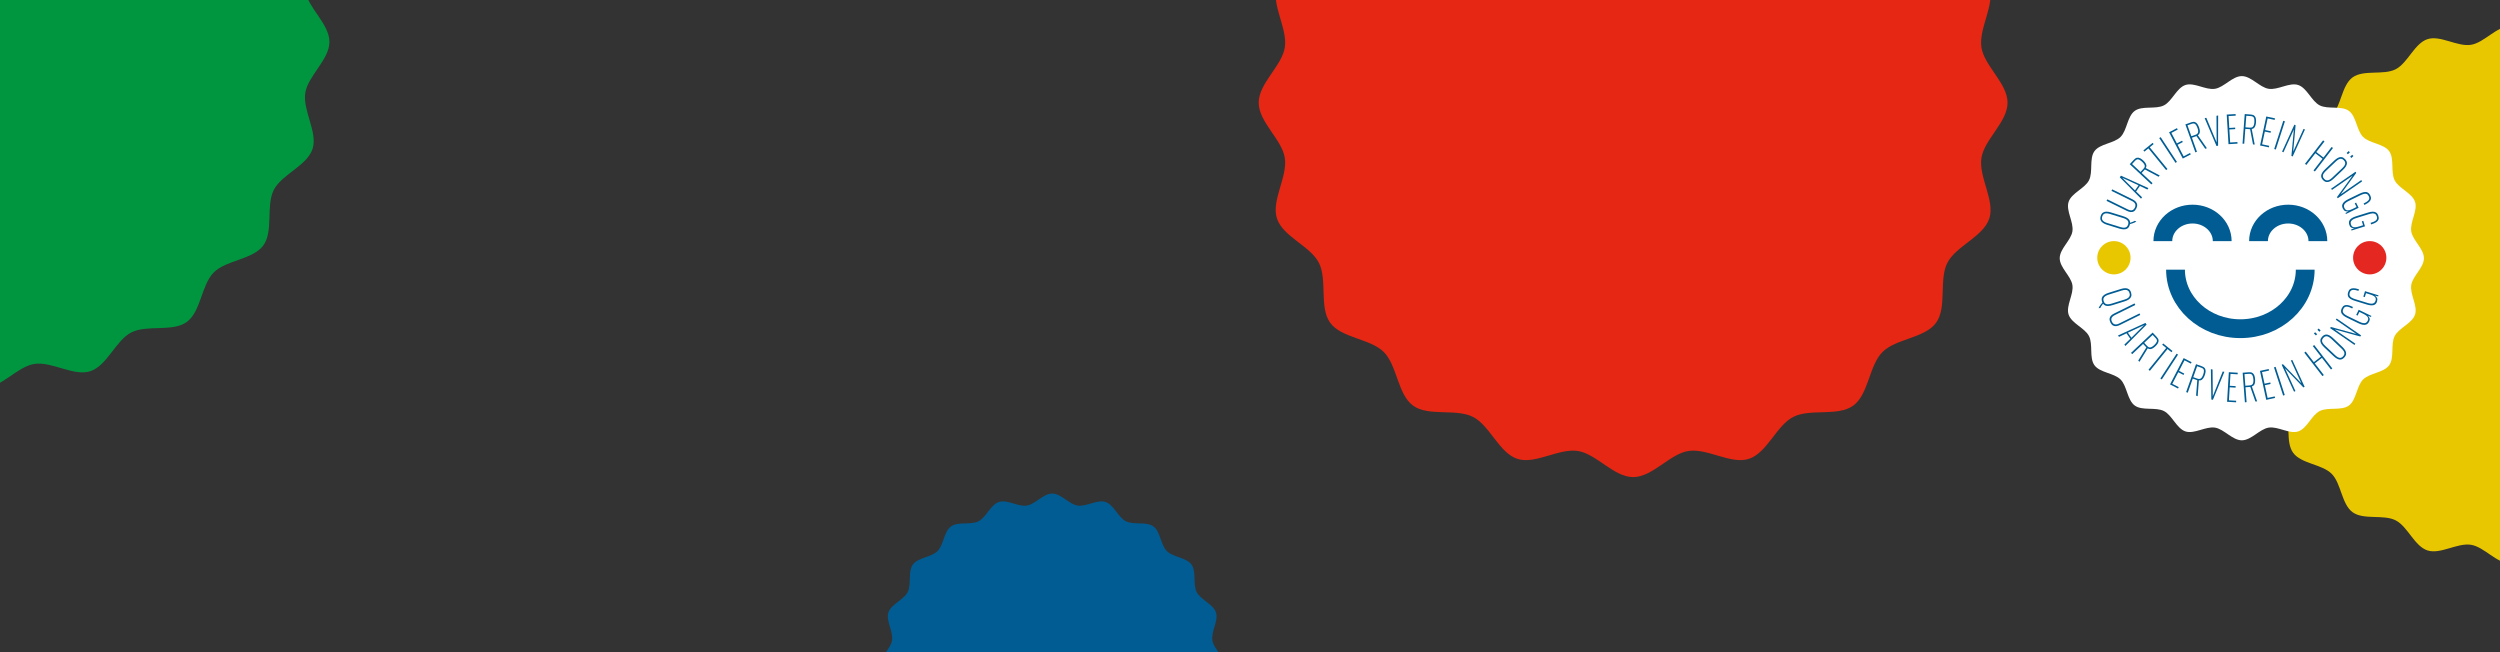
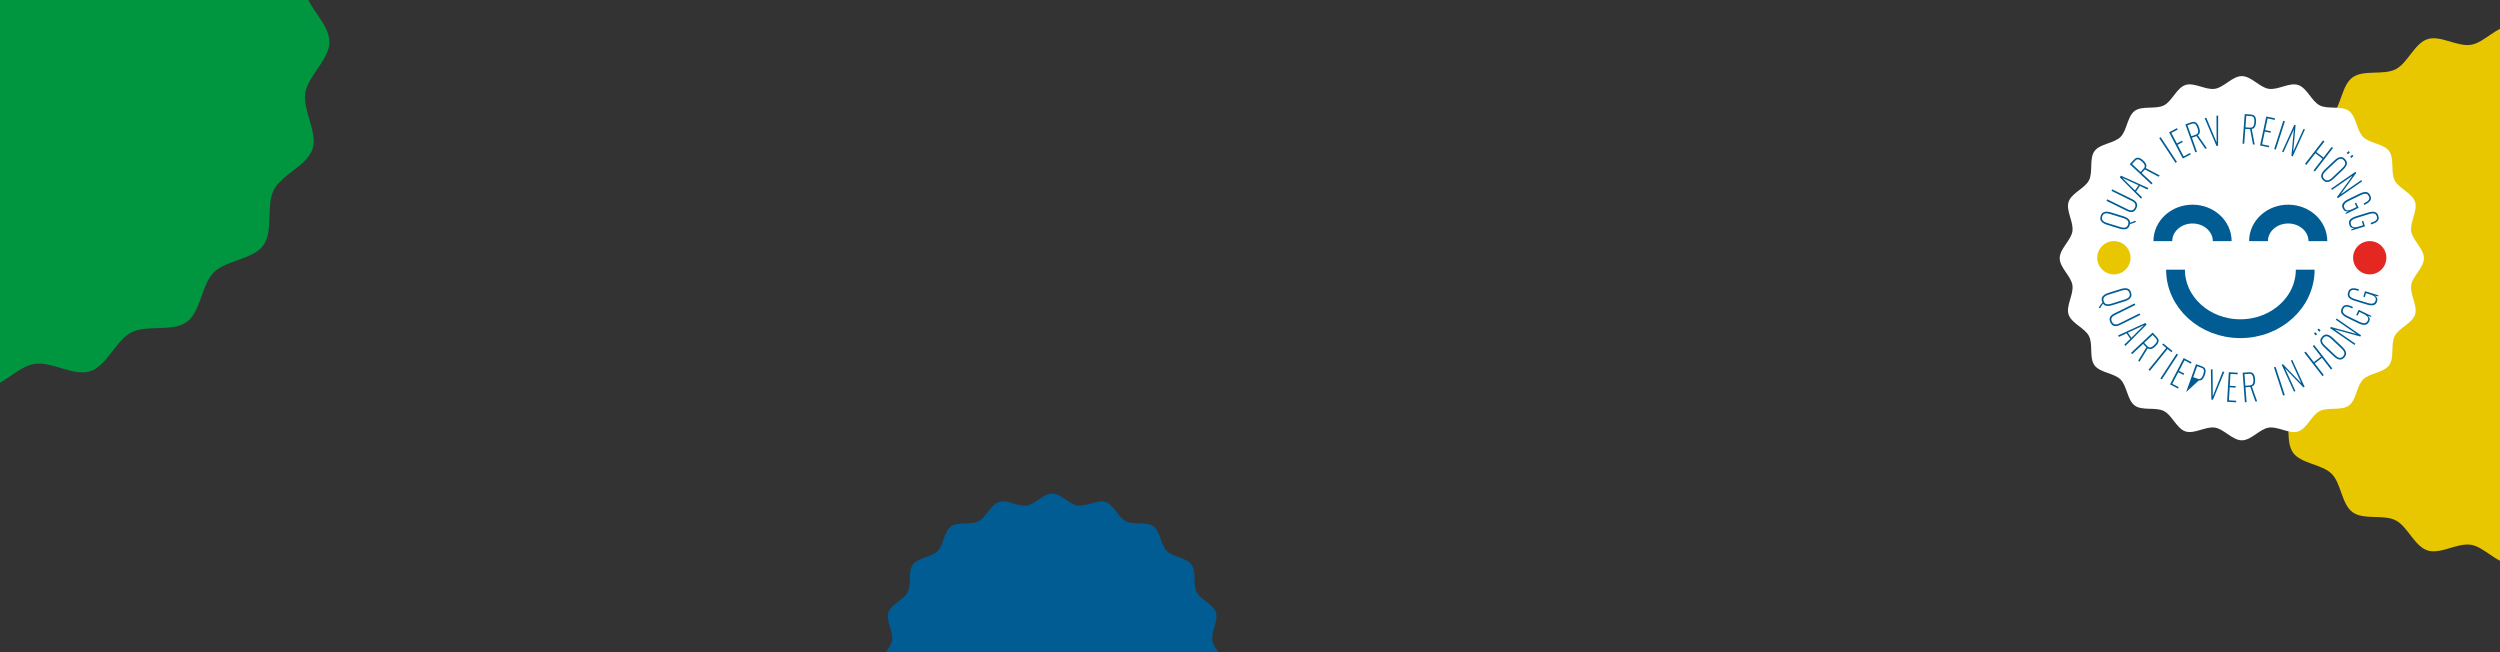
<svg xmlns="http://www.w3.org/2000/svg" xmlns:ns1="http://sodipodi.sourceforge.net/DTD/sodipodi-0.dtd" xmlns:ns2="http://www.inkscape.org/namespaces/inkscape" id="Ebene_1" data-name="Ebene 1" viewBox="0 0 1150 300" version="1.1" ns1:docname="1150x300_Header_QVH_Quartier.svg" width="1150" height="300" ns2:version="1.3.2 (091e20e, 2023-11-25, custom)">
  <rect x="0" y="0" width="1150" height="300" fill="#333333" stroke="none" />
  <ns1:namedview id="namedview43" pagecolor="#ffffff" bordercolor="#999999" borderopacity="1" ns2:showpageshadow="0" ns2:pageopacity="0" ns2:pagecheckerboard="0" ns2:deskcolor="#d1d1d1" ns2:zoom="1.7502837" ns2:cx="555.90989" ns2:cy="122.55156" ns2:window-width="3840" ns2:window-height="2054" ns2:window-x="-11" ns2:window-y="-11" ns2:window-maximized="1" ns2:current-layer="Ebene_1" />
  <defs id="defs11">
    <style id="style1">
      .cls-1 {
        fill: #e52721;
      }

      .cls-1, .cls-2, .cls-3, .cls-4, .cls-5, .cls-6, .cls-7 {
        stroke-width: 0px;
      }

      .cls-8 {
        stroke: #005c93;
        stroke-miterlimit: 10;
        stroke-width: 8.65px;
      }

      .cls-8, .cls-2 {
        fill: none;
      }

      .cls-9 {
        clip-path: url(#clippath);
      }

      .cls-3 {
        fill: #e9c700;
      }

      .cls-10 {
        clip-path: url(#clippath-1);
      }

      .cls-11 {
        clip-path: url(#clippath-4);
      }

      .cls-12 {
        clip-path: url(#clippath-3);
      }

      .cls-13 {
        clip-path: url(#clippath-2);
      }

      .cls-14 {
        clip-path: url(#clippath-7);
      }

      .cls-15 {
        clip-path: url(#clippath-8);
      }

      .cls-16 {
        clip-path: url(#clippath-6);
      }

      .cls-17 {
        clip-path: url(#clippath-5);
      }

      .cls-18 {
        clip-path: url(#clippath-9);
      }

      .cls-19 {
        clip-path: url(#clippath-10);
      }

      .cls-4 {
        fill: #005c93;
      }

      .cls-5 {
        fill: #009640;
      }

      .cls-6 {
        fill: #fff;
      }

      .cls-7 {
        fill: #e52713;
      }
    </style>
    <clipPath id="clippath">
      <rect class="cls-2" x="167" y="140" width="1150" height="300" id="rect1" />
    </clipPath>
    <clipPath id="clippath-1">
      <rect class="cls-2" x="167" y="140" width="1150" height="300" id="rect2" />
    </clipPath>
    <clipPath id="clippath-2">
      <rect class="cls-2" x="167" y="140" width="1150" height="300" id="rect3" />
    </clipPath>
    <clipPath id="clippath-3">
      <rect class="cls-2" x="167" y="140" width="1150" height="300" id="rect4" />
    </clipPath>
    <clipPath id="clippath-4">
      <rect class="cls-2" x="167" y="140" width="1150" height="300" id="rect5" />
    </clipPath>
    <clipPath id="clippath-5">
      <rect class="cls-2" x="167" y="140" width="1150" height="300" id="rect6" />
    </clipPath>
    <clipPath id="clippath-6">
      <rect class="cls-2" x="167" y="140" width="1150" height="300" id="rect7" />
    </clipPath>
    <clipPath id="clippath-7">
      <rect class="cls-2" x="167" y="140" width="1150" height="300" id="rect8" />
    </clipPath>
    <clipPath id="clippath-8">
      <rect class="cls-2" x="167" y="140" width="1150" height="300" id="rect9" />
    </clipPath>
    <clipPath id="clippath-9">
      <rect class="cls-2" x="167" y="140" width="1150" height="300" id="rect10" />
    </clipPath>
    <clipPath id="clippath-10">
      <rect class="cls-2" x="167" y="140" width="1150" height="300" id="rect11" />
    </clipPath>
  </defs>
  <g class="cls-9" clip-path="url(#clippath)" id="g18" transform="translate(-167,-140)">
-     <path class="cls-7" d="m 754.39,133.99 c 2.72,-8.39 15.33,-12.66 19.29,-20.4 4,-7.83 0.07,-20.54 5.21,-27.6 5.16,-7.09 18.47,-7.26 24.65,-13.45 6.19,-6.19 6.36,-19.49 13.45,-24.66 7.06,-5.14 19.77,-1.21 27.6,-5.21 7.75,-3.96 12.02,-16.57 20.41,-19.29 8.25,-2.68 19.1,4.99 27.85,3.62 8.53,-1.34 16.49,-12.01 25.39,-12.01 8.9,0 16.86,10.67 25.39,12.01 8.75,1.38 19.61,-6.3 27.85,-3.62 8.39,2.73 12.66,15.33 20.4,19.29 7.83,4 20.54,0.07 27.6,5.21 7.09,5.16 7.26,18.47 13.45,24.65 6.19,6.19 19.5,6.36 24.66,13.45 5.14,7.06 1.21,19.77 5.21,27.6 3.96,7.75 16.57,12.02 19.29,20.41 2.68,8.25 -4.99,19.1 -3.62,27.86 1.34,8.52 12.01,16.49 12.01,25.39 0,8.9 -10.67,16.86 -12.01,25.39 -1.38,8.75 6.3,19.61 3.62,27.85 -2.73,8.39 -15.33,12.66 -19.29,20.4 -4,7.83 -0.07,20.54 -5.21,27.6 -5.16,7.09 -18.47,7.26 -24.65,13.45 -6.19,6.19 -6.36,19.49 -13.45,24.65 -7.06,5.14 -19.77,1.21 -27.6,5.21 -7.75,3.96 -12.02,16.57 -20.41,19.29 -8.25,2.68 -19.1,-4.99 -27.85,-3.62 -8.53,1.34 -16.49,12.01 -25.39,12.01 -8.9,0 -16.86,-10.67 -25.39,-12.01 -8.75,-1.38 -19.61,6.3 -27.85,3.62 -8.39,-2.72 -12.66,-15.33 -20.4,-19.29 -7.83,-4 -20.54,-0.07 -27.6,-5.21 -7.09,-5.16 -7.26,-18.47 -13.45,-24.65 -6.19,-6.19 -19.5,-6.36 -24.66,-13.45 -5.14,-7.06 -1.21,-19.76 -5.21,-27.6 -3.96,-7.75 -16.57,-12.02 -19.29,-20.41 -2.68,-8.25 4.99,-19.1 3.62,-27.85 -1.34,-8.53 -12.01,-16.49 -12.01,-25.39 0,-8.9 10.67,-16.86 12.01,-25.39 1.38,-8.75 -6.3,-19.61 -3.62,-27.85" id="path11" />
    <path class="cls-3" d="m 1204.26,237.41 c 1.96,-6.02 11,-9.08 13.84,-14.65 2.87,-5.62 0.05,-14.74 3.74,-19.81 3.7,-5.09 13.26,-5.21 17.7,-9.65 4.44,-4.44 4.56,-13.99 9.65,-17.7 5.07,-3.69 14.19,-0.87 19.81,-3.74 5.56,-2.84 8.63,-11.89 14.65,-13.85 5.92,-1.92 13.71,3.59 19.99,2.6 6.12,-0.96 11.83,-8.62 18.22,-8.62 6.39,0 12.1,7.66 18.22,8.62 6.28,0.99 14.07,-4.52 19.99,-2.6 6.02,1.96 9.08,11.01 14.64,13.84 5.62,2.87 14.74,0.05 19.81,3.74 5.09,3.7 5.21,13.25 9.65,17.69 4.44,4.44 13.99,4.56 17.7,9.65 3.69,5.07 0.87,14.19 3.74,19.81 2.84,5.56 11.89,8.63 13.85,14.65 1.92,5.92 -3.58,13.71 -2.6,19.99 0.96,6.12 8.62,11.83 8.62,18.22 0,6.39 -7.66,12.1 -8.62,18.22 -0.99,6.28 4.52,14.07 2.6,19.99 -1.96,6.02 -11.01,9.08 -13.84,14.64 -2.87,5.62 -0.05,14.74 -3.74,19.81 -3.7,5.09 -13.26,5.21 -17.7,9.65 -4.44,4.44 -4.56,13.99 -9.65,17.7 -5.07,3.69 -14.19,0.87 -19.81,3.74 -5.56,2.84 -8.63,11.89 -14.65,13.85 -5.92,1.92 -13.71,-3.58 -19.99,-2.6 -6.12,0.96 -11.83,8.62 -18.22,8.62 -6.39,0 -12.1,-7.66 -18.22,-8.62 -6.28,-0.99 -14.07,4.52 -19.99,2.6 -6.02,-1.96 -9.08,-11 -14.64,-13.84 -5.62,-2.87 -14.74,-0.05 -19.81,-3.74 -5.09,-3.7 -5.21,-13.26 -9.65,-17.69 -4.44,-4.44 -13.99,-4.56 -17.7,-9.65 -3.69,-5.07 -0.87,-14.19 -3.74,-19.81 -2.84,-5.56 -11.89,-8.63 -13.85,-14.65 -1.92,-5.92 3.58,-13.71 2.6,-19.99 -0.96,-6.12 -8.62,-11.83 -8.62,-18.22 0,-6.39 7.66,-12.1 8.62,-18.22 0.99,-6.28 -4.52,-14.07 -2.6,-19.99" id="path12" />
    <path class="cls-4" d="m 575.66,421.76 c 1.25,-3.86 7.05,-5.82 8.87,-9.38 1.84,-3.6 0.03,-9.45 2.39,-12.69 2.37,-3.26 8.49,-3.34 11.34,-6.18 2.85,-2.85 2.92,-8.97 6.18,-11.34 3.24,-2.36 9.09,-0.56 12.69,-2.4 3.56,-1.82 5.53,-7.62 9.39,-8.87 3.79,-1.23 8.78,2.3 12.81,1.66 3.92,-0.62 7.58,-5.52 11.68,-5.52 4.1,0 7.75,4.9 11.67,5.52 4.02,0.63 9.02,-2.9 12.81,-1.67 3.86,1.25 5.82,7.05 9.38,8.87 3.6,1.84 9.45,0.03 12.69,2.39 3.26,2.37 3.34,8.49 6.18,11.34 2.84,2.84 8.96,2.92 11.34,6.18 2.36,3.25 0.56,9.09 2.4,12.69 1.82,3.56 7.62,5.53 8.87,9.39 1.23,3.79 -2.3,8.78 -1.66,12.81 0.62,3.92 5.52,7.58 5.52,11.68 0,4.1 -4.91,7.75 -5.52,11.68 -0.63,4.02 2.9,9.02 1.67,12.81 -1.25,3.86 -7.05,5.82 -8.87,9.38 -1.84,3.6 -0.03,9.44 -2.39,12.69 -2.37,3.26 -8.49,3.34 -11.34,6.18 -2.84,2.84 -2.92,8.96 -6.18,11.34 -3.24,2.36 -9.09,0.56 -12.69,2.39 -3.56,1.82 -5.53,7.62 -9.38,8.87 -3.79,1.23 -8.79,-2.3 -12.81,-1.66 -3.92,0.62 -7.58,5.52 -11.67,5.52 -4.09,0 -7.76,-4.91 -11.68,-5.52 -4.02,-0.63 -9.02,2.89 -12.81,1.66 -3.86,-1.25 -5.82,-7.05 -9.38,-8.87 -3.6,-1.84 -9.45,-0.03 -12.69,-2.39 -3.26,-2.37 -3.34,-8.49 -6.18,-11.34 -2.85,-2.85 -8.96,-2.92 -11.34,-6.19 -2.36,-3.24 -0.56,-9.09 -2.4,-12.69 -1.82,-3.56 -7.62,-5.53 -8.87,-9.39 -1.23,-3.79 2.3,-8.78 1.66,-12.81 -0.62,-3.92 -5.52,-7.58 -5.52,-11.68 0,-4.1 4.9,-7.75 5.52,-11.68 0.63,-4.02 -2.9,-9.02 -1.66,-12.81" id="path13" />
    <path class="cls-5" d="m 7.76,110.03 c 2.52,-7.76 14.18,-11.7 17.84,-18.87 3.7,-7.24 0.06,-18.99 4.81,-25.52 4.77,-6.56 17.08,-6.71 22.8,-12.43 5.72,-5.72 5.88,-18.03 12.43,-22.8 6.53,-4.75 18.28,-1.12 25.52,-4.82 7.17,-3.66 11.11,-15.32 18.87,-17.84 7.62,-2.48 17.66,4.62 25.76,3.35 C 143.68,9.86 151.04,0 159.27,0 c 8.23,0 15.59,9.86 23.48,11.1 8.09,1.27 18.13,-5.82 25.75,-3.35 7.76,2.52 11.7,14.18 18.87,17.84 7.24,3.7 18.99,0.06 25.52,4.81 6.56,4.77 6.71,17.08 12.43,22.8 5.72,5.72 18.03,5.88 22.8,12.43 4.75,6.52 1.12,18.28 4.82,25.52 3.66,7.17 15.32,11.11 17.84,18.87 2.48,7.62 -4.62,17.66 -3.35,25.76 1.24,7.88 11.1,15.24 11.1,23.47 0,8.23 -9.87,15.59 -11.1,23.48 -1.27,8.09 5.82,18.13 3.35,25.75 -2.52,7.76 -14.18,11.7 -17.83,18.87 -3.7,7.24 -0.07,18.99 -4.81,25.52 -4.77,6.56 -17.08,6.71 -22.8,12.43 -5.72,5.72 -5.88,18.03 -12.43,22.8 -6.53,4.75 -18.28,1.12 -25.52,4.82 -7.17,3.66 -11.11,15.32 -18.87,17.84 -7.63,2.48 -17.66,-4.62 -25.76,-3.35 -7.88,1.24 -15.24,11.1 -23.48,11.1 -8.24,0 -15.59,-9.86 -23.48,-11.1 -8.09,-1.27 -18.13,5.82 -25.75,3.35 -7.76,-2.52 -11.7,-14.18 -18.87,-17.84 -7.24,-3.7 -18.99,-0.06 -25.52,-4.81 -6.56,-4.77 -6.71,-17.08 -12.43,-22.8 -5.72,-5.72 -18.03,-5.88 -22.8,-12.43 -4.75,-6.53 -1.12,-18.28 -4.82,-25.52 -3.66,-7.17 -15.32,-11.11 -17.84,-18.87 -2.48,-7.63 4.62,-17.66 3.35,-25.76 -1.24,-7.88 -11.1,-15.25 -11.1,-23.48 0,-8.23 9.86,-15.59 11.1,-23.48 1.27,-8.09 -5.82,-18.13 -3.35,-25.75" id="path14" />
    <path class="cls-6" d="m 1247.8,258.76 c 0,2.56 -3.07,4.85 -3.46,7.31 -0.4,2.52 1.81,5.64 1.04,8.02 -0.78,2.41 -4.41,3.64 -5.55,5.87 -1.15,2.25 -0.02,5.91 -1.5,7.94 -1.48,2.04 -5.32,2.09 -7.1,3.87 -1.78,1.78 -1.83,5.61 -3.87,7.1 -2.03,1.48 -5.69,0.35 -7.94,1.5 -2.23,1.14 -3.46,4.77 -5.87,5.55 -2.37,0.77 -5.5,-1.44 -8.02,-1.04 -2.45,0.38 -4.74,3.46 -7.31,3.46 -2.57,0 -4.85,-3.07 -7.31,-3.46 -2.52,-0.4 -5.64,1.81 -8.02,1.04 -2.41,-0.78 -3.64,-4.41 -5.87,-5.55 -2.25,-1.15 -5.91,-0.02 -7.94,-1.5 -2.04,-1.48 -2.09,-5.31 -3.87,-7.09 -1.78,-1.78 -5.61,-1.83 -7.1,-3.87 -1.48,-2.03 -0.35,-5.69 -1.5,-7.94 -1.14,-2.23 -4.77,-3.46 -5.55,-5.87 -0.77,-2.37 1.44,-5.5 1.04,-8.02 -0.39,-2.45 -3.46,-4.74 -3.46,-7.31 0,-2.57 3.07,-4.85 3.46,-7.31 0.4,-2.52 -1.81,-5.64 -1.04,-8.02 0.78,-2.41 4.41,-3.64 5.55,-5.87 1.15,-2.25 0.02,-5.91 1.5,-7.94 1.48,-2.04 5.31,-2.09 7.09,-3.87 1.78,-1.78 1.83,-5.61 3.87,-7.1 2.03,-1.48 5.69,-0.35 7.94,-1.5 2.23,-1.14 3.46,-4.77 5.87,-5.55 2.37,-0.77 5.5,1.44 8.02,1.04 2.45,-0.38 4.74,-3.46 7.31,-3.46 2.57,0 4.85,3.07 7.31,3.46 2.52,0.4 5.64,-1.81 8.02,-1.04 2.42,0.78 3.64,4.41 5.87,5.55 2.25,1.15 5.91,0.02 7.94,1.5 2.04,1.49 2.09,5.32 3.87,7.1 1.78,1.78 5.61,1.83 7.09,3.87 1.48,2.03 0.35,5.69 1.5,7.94 1.14,2.23 4.77,3.46 5.55,5.87 0.77,2.37 -1.44,5.5 -1.04,8.01 0.39,2.45 3.46,4.74 3.46,7.31 m 30.14,-25.89 c -1.33,-4.08 -7.46,-6.15 -9.38,-9.92 -1.94,-3.81 -0.03,-9.99 -2.53,-13.42 -2.51,-3.45 -8.98,-3.53 -11.99,-6.54 -3.01,-3.01 -3.09,-9.48 -6.54,-11.99 -3.43,-2.5 -9.61,-0.59 -13.42,-2.53 -3.77,-1.93 -5.85,-8.06 -9.93,-9.38 -4.01,-1.3 -9.29,2.43 -13.55,1.76 -4.15,-0.65 -8.02,-5.84 -12.35,-5.84 -4.33,0 -8.2,5.19 -12.35,5.84 -4.26,0.67 -9.54,-3.06 -13.55,-1.76 -4.08,1.33 -6.16,7.46 -9.92,9.38 -3.81,1.94 -9.99,0.03 -13.42,2.53 -3.45,2.51 -3.53,8.98 -6.54,11.99 -3.01,3.01 -9.48,3.09 -11.99,6.54 -2.5,3.43 -0.59,9.61 -2.53,13.42 -1.93,3.77 -8.06,5.85 -9.38,9.93 -1.3,4.01 2.43,9.29 1.76,13.55 -0.65,4.15 -5.84,8.02 -5.84,12.35 0,4.33 5.19,8.2 5.84,12.35 0.67,4.26 -3.06,9.54 -1.76,13.55 1.33,4.08 7.46,6.15 9.38,9.92 1.94,3.81 0.03,9.99 2.53,13.42 2.51,3.45 8.98,3.53 11.99,6.54 3.01,3.01 3.09,9.48 6.54,11.99 3.43,2.5 9.61,0.59 13.42,2.53 3.77,1.92 5.85,8.06 9.93,9.38 4.01,1.3 9.29,-2.43 13.55,-1.76 4.15,0.65 8.02,5.84 12.35,5.84 4.33,0 8.2,-5.19 12.35,-5.84 4.26,-0.67 9.54,3.06 13.55,1.76 4.08,-1.32 6.16,-7.46 9.92,-9.38 3.81,-1.94 9.99,-0.03 13.42,-2.53 3.45,-2.51 3.53,-8.98 6.54,-11.99 3.01,-3.01 9.48,-3.09 11.99,-6.54 2.5,-3.43 0.59,-9.61 2.53,-13.42 1.92,-3.77 8.06,-5.84 9.38,-9.93 1.3,-4.01 -2.43,-9.29 -1.76,-13.55 0.65,-4.15 5.84,-8.02 5.84,-12.35 0,-4.33 -5.19,-8.2 -5.84,-12.35 -0.67,-4.26 3.06,-9.54 1.76,-13.55" id="path15" />
    <path class="cls-6" d="m 1203.84,314.81 c 33.86,0 61.31,-25.71 61.31,-57.43 0,-31.72 -27.45,-57.43 -61.31,-57.43 -33.86,0 -61.31,25.71 -61.31,57.43 0,31.72 27.45,57.43 61.31,57.43" id="path16" />
    <path class="cls-4" d="m 1145.94,243.29 c 0.17,-0.54 0.18,-1 0.02,-1.38 -0.15,-0.38 -0.43,-0.7 -0.84,-0.96 -0.41,-0.26 -0.91,-0.48 -1.5,-0.66 l -6.02,-1.86 c -0.59,-0.18 -1.12,-0.28 -1.6,-0.3 -0.48,-0.02 -0.88,0.09 -1.22,0.31 -0.33,0.22 -0.59,0.61 -0.76,1.16 -0.17,0.54 -0.18,1 -0.03,1.37 0.15,0.37 0.42,0.69 0.83,0.95 0.4,0.26 0.9,0.48 1.49,0.66 l 6.02,1.86 c 0.59,0.18 1.13,0.28 1.61,0.3 0.48,0.02 0.89,-0.09 1.23,-0.31 0.34,-0.22 0.59,-0.6 0.76,-1.14 m 3.8,-1.41 c -0.16,0.14 -0.39,0.29 -0.69,0.43 -0.3,0.14 -0.64,0.28 -1.03,0.41 -0.39,0.13 -0.81,0.25 -1.24,0.36 -0.01,0.07 -0.02,0.14 -0.04,0.21 -0.02,0.07 -0.04,0.15 -0.06,0.22 -0.23,0.74 -0.57,1.26 -1.04,1.56 -0.46,0.31 -1.02,0.45 -1.65,0.44 -0.64,-0.01 -1.32,-0.14 -2.07,-0.36 l -5.69,-1.76 c -0.74,-0.23 -1.37,-0.52 -1.88,-0.87 -0.51,-0.35 -0.87,-0.79 -1.06,-1.3 -0.19,-0.51 -0.18,-1.13 0.04,-1.84 0.22,-0.72 0.56,-1.23 1.01,-1.55 0.45,-0.31 0.99,-0.47 1.61,-0.47 0.62,0 1.3,0.11 2.05,0.34 l 5.71,1.77 c 0.61,0.19 1.15,0.42 1.63,0.69 0.47,0.27 0.84,0.59 1.11,0.96 0.27,0.37 0.4,0.82 0.39,1.34 0.22,-0.07 0.47,-0.15 0.76,-0.25 0.29,-0.1 0.55,-0.21 0.81,-0.32 0.25,-0.12 0.45,-0.22 0.58,-0.31 l 0.77,0.31 z" id="path17" />
    <path class="cls-4" d="m 1149.72,235.85 c -0.34,0.69 -0.74,1.17 -1.2,1.42 -0.46,0.25 -0.95,0.35 -1.48,0.27 -0.53,-0.07 -1.09,-0.25 -1.66,-0.53 l -9.37,-4.61 0.35,-0.71 9.38,4.62 c 0.44,0.22 0.87,0.36 1.28,0.43 0.41,0.07 0.79,0 1.13,-0.18 0.34,-0.18 0.64,-0.53 0.89,-1.04 0.24,-0.48 0.32,-0.92 0.26,-1.3 -0.07,-0.39 -0.24,-0.73 -0.54,-1.02 -0.29,-0.3 -0.66,-0.55 -1.1,-0.77 l -9.38,-4.62 0.34,-0.7 9.37,4.61 c 0.57,0.28 1.05,0.62 1.42,1.01 0.38,0.39 0.6,0.85 0.68,1.36 0.08,0.51 -0.04,1.1 -0.37,1.77" id="path18" />
  </g>
  <path class="cls-4" d="m 982.1,87.59 1.63,-2.35 -7.46,-3.43 z m 2.78,3.8 -9.78,-9.82 0.53,-0.76 12.63,5.72 -0.46,0.66 -3.45,-1.65 -1.75,2.53 2.74,2.67 -0.45,0.65 z" id="path19" />
  <g class="cls-10" clip-path="url(#clippath-1)" id="g20" transform="translate(-167,-140)">
    <path class="cls-4" d="m 1151.65,219.09 1.4,-1.5 c 0.35,-0.37 0.53,-0.73 0.55,-1.07 0.02,-0.34 -0.08,-0.69 -0.31,-1.04 -0.23,-0.35 -0.54,-0.71 -0.94,-1.09 -0.63,-0.59 -1.2,-0.95 -1.69,-1.07 -0.5,-0.12 -1,0.09 -1.52,0.64 l -1.39,1.49 3.9,3.65 z m 4.99,5.75 -9.96,-9.32 1.96,-2.09 c 0.48,-0.51 0.96,-0.81 1.43,-0.88 0.47,-0.07 0.95,0.02 1.42,0.26 0.47,0.24 0.93,0.58 1.39,1.01 0.37,0.35 0.69,0.71 0.96,1.09 0.27,0.38 0.44,0.77 0.5,1.17 0.06,0.4 -0.04,0.81 -0.3,1.22 l 6.44,3.42 -0.54,0.58 -6.28,-3.35 -1.51,1.61 5.02,4.69 -0.54,0.58 z" id="path20" />
  </g>
-   <polygon class="cls-4" points="1153.43,209.74 1152.96,209.17 1157.21,205.71 1157.67,206.29 1155.88,207.75 1164.03,217.75 1163.41,218.25 1155.27,208.25 " id="polygon20" transform="translate(-167,-140)" />
  <rect class="cls-4" x="795.29" y="598.404" width="0.79" height="13.64" transform="rotate(-33.3)" id="rect20" />
  <polygon class="cls-4" points="1168.4,198.95 1168.75,199.6 1165.83,201.13 1168.36,205.98 1170.76,204.72 1171.09,205.35 1168.69,206.6 1171.46,211.92 1174.42,210.37 1174.76,211.02 1171.08,212.93 1164.77,200.84 " id="polygon21" transform="translate(-167,-140)" />
  <g class="cls-13" clip-path="url(#clippath-2)" id="g21" transform="translate(-167,-140)">
    <path class="cls-4" d="m 1175.05,202.67 1.93,-0.69 c 0.48,-0.17 0.8,-0.4 0.98,-0.7 0.17,-0.29 0.24,-0.65 0.2,-1.06 -0.04,-0.42 -0.15,-0.88 -0.34,-1.4 -0.29,-0.81 -0.63,-1.39 -1.02,-1.73 -0.39,-0.34 -0.93,-0.38 -1.64,-0.13 l -1.92,0.69 1.8,5.03 z m 1.81,7.4 -4.59,-12.84 2.7,-0.97 c 0.66,-0.24 1.22,-0.28 1.67,-0.12 0.46,0.15 0.83,0.45 1.14,0.88 0.3,0.43 0.56,0.95 0.77,1.54 0.17,0.48 0.29,0.95 0.36,1.41 0.07,0.46 0.04,0.89 -0.09,1.28 -0.13,0.38 -0.4,0.7 -0.82,0.94 l 4.16,5.99 -0.74,0.27 -4.05,-5.85 -2.08,0.75 2.31,6.47 -0.74,0.27 z" id="path21" />
  </g>
  <polygon class="cls-4" points="1181.91,194.19 1186.65,205.52 1186.58,193.27 1187.35,193.12 1187.32,207.02 1186.59,207.17 1181.14,194.34 " id="polygon22" transform="translate(-167,-140)" />
-   <polygon class="cls-4" points="1195.38,192.46 1195.42,193.2 1192.14,193.4 1192.47,198.86 1195.17,198.69 1195.21,199.4 1192.51,199.56 1192.87,205.55 1196.21,205.34 1196.25,206.07 1192.11,206.32 1191.29,192.7 " id="polygon23" transform="translate(-167,-140)" />
  <g class="cls-12" clip-path="url(#clippath-3)" id="g23" transform="translate(-167,-140)">
    <path class="cls-4" d="m 1199.91,198.57 2.04,0.15 c 0.51,0.04 0.9,-0.04 1.18,-0.24 0.28,-0.2 0.48,-0.5 0.62,-0.89 0.13,-0.4 0.22,-0.87 0.26,-1.42 0.06,-0.86 -0.01,-1.52 -0.23,-1.99 -0.21,-0.47 -0.7,-0.73 -1.45,-0.78 l -2.03,-0.15 -0.4,5.32 z m -1.35,7.5 1.01,-13.6 2.86,0.21 c 0.7,0.05 1.23,0.24 1.58,0.57 0.35,0.32 0.58,0.75 0.68,1.27 0.1,0.52 0.13,1.09 0.08,1.72 -0.04,0.5 -0.12,0.98 -0.25,1.43 -0.13,0.45 -0.33,0.83 -0.6,1.13 -0.27,0.3 -0.65,0.48 -1.13,0.53 l 1.38,7.16 -0.79,-0.06 -1.33,-6.99 -2.2,-0.16 -0.51,6.85 -0.79,-0.06 z" id="path23" />
  </g>
  <polygon class="cls-4" points="1213.5,194.44 1213.34,195.16 1210.12,194.47 1208.97,199.82 1211.62,200.39 1211.47,201.08 1208.82,200.52 1207.57,206.38 1210.83,207.08 1210.68,207.79 1206.63,206.92 1209.49,193.58 " id="polygon24" transform="translate(-167,-140)" />
  <rect class="cls-4" x="255.599" y="1016.734" width="13.64" height="0.79" transform="rotate(-72.14)" id="rect24" />
  <polygon class="cls-4" points="1222.98,197.61 1221.87,209.76 1226.64,199.28 1227.28,199.57 1221.63,211.98 1221.05,211.72 1222.17,199.55 1217.39,210.05 1216.75,209.76 1222.41,197.34 " id="polygon25" transform="translate(-167,-140)" />
  <polygon class="cls-4" points="1236.26,205.06 1232.5,209.93 1235.79,212.47 1239.55,207.6 1240.17,208.08 1231.84,218.88 1231.22,218.4 1235.36,213.03 1232.07,210.49 1227.93,215.86 1227.29,215.37 1235.62,204.57 " id="polygon26" transform="translate(-167,-140)" />
  <g class="cls-11" clip-path="url(#clippath-4)" id="g26" transform="translate(-167,-140)">
    <path class="cls-4" d="m 1248.07,212.07 0.93,-0.88 0.56,0.6 -0.93,0.88 z m -1.61,-1.7 0.93,-0.88 0.55,0.58 -0.93,0.88 z m -10.32,11.93 c 0.39,0.41 0.78,0.64 1.18,0.68 0.4,0.05 0.81,-0.05 1.23,-0.28 0.42,-0.24 0.85,-0.57 1.3,-0.99 l 4.57,-4.33 c 0.45,-0.43 0.8,-0.84 1.05,-1.24 0.25,-0.4 0.37,-0.8 0.34,-1.19 -0.02,-0.39 -0.23,-0.8 -0.63,-1.22 -0.39,-0.41 -0.78,-0.64 -1.18,-0.69 -0.4,-0.05 -0.8,0.04 -1.22,0.27 -0.41,0.23 -0.85,0.56 -1.29,0.98 l -4.57,4.33 c -0.45,0.43 -0.8,0.84 -1.06,1.24 -0.26,0.4 -0.38,0.81 -0.35,1.21 0.03,0.4 0.23,0.81 0.62,1.22 m -0.54,0.53 c -0.53,-0.56 -0.81,-1.12 -0.85,-1.67 -0.04,-0.55 0.11,-1.1 0.44,-1.64 0.33,-0.54 0.78,-1.08 1.34,-1.61 l 4.33,-4.1 c 0.56,-0.53 1.12,-0.94 1.67,-1.22 0.55,-0.28 1.1,-0.38 1.63,-0.31 0.54,0.08 1.06,0.39 1.58,0.93 0.52,0.55 0.8,1.09 0.85,1.63 0.05,0.54 -0.09,1.08 -0.4,1.61 -0.31,0.54 -0.75,1.07 -1.31,1.6 l -4.34,4.11 c -0.56,0.53 -1.12,0.95 -1.68,1.24 -0.55,0.29 -1.1,0.41 -1.65,0.35 -0.55,-0.07 -1.09,-0.38 -1.62,-0.94" id="path26" />
  </g>
  <polygon class="cls-4" points="1250.88,219.53 1243.71,229.4 1253.18,222.84 1253.58,223.42 1242.37,231.19 1242.01,230.67 1249.19,220.79 1239.71,227.36 1239.31,226.79 1250.52,219.01 " id="polygon27" transform="translate(-167,-140)" />
  <g class="cls-17" clip-path="url(#clippath-5)" id="g30" transform="translate(-167,-140)">
    <path class="cls-4" d="m 1244.73,235.99 c -0.33,-0.67 -0.43,-1.27 -0.29,-1.8 0.14,-0.52 0.45,-1 0.95,-1.42 0.49,-0.42 1.1,-0.8 1.82,-1.15 l 5.21,-2.54 c 0.72,-0.35 1.38,-0.58 2,-0.71 0.62,-0.12 1.17,-0.07 1.66,0.16 0.49,0.23 0.9,0.68 1.24,1.37 0.3,0.62 0.4,1.18 0.29,1.67 -0.11,0.49 -0.39,0.94 -0.84,1.35 -0.45,0.41 -1.03,0.79 -1.75,1.14 l -0.42,0.21 -0.33,-0.68 0.47,-0.23 c 0.6,-0.29 1.09,-0.6 1.44,-0.9 0.36,-0.3 0.58,-0.63 0.67,-0.99 0.09,-0.36 0.02,-0.77 -0.21,-1.23 -0.25,-0.52 -0.57,-0.85 -0.95,-1 -0.38,-0.15 -0.81,-0.17 -1.3,-0.04 -0.48,0.12 -1.01,0.32 -1.59,0.6 l -5.34,2.61 c -0.6,0.29 -1.09,0.6 -1.47,0.92 -0.39,0.32 -0.64,0.67 -0.74,1.06 -0.11,0.39 -0.04,0.84 0.2,1.34 0.23,0.47 0.53,0.78 0.88,0.93 0.36,0.15 0.78,0.16 1.26,0.05 0.48,-0.11 1.02,-0.31 1.62,-0.6 l 1.8,-0.88 -0.83,-1.7 0.63,-0.31 1.16,2.37 -5.84,2.85 -0.22,-0.46 1.33,-0.78 c -0.54,0.1 -1.02,0.07 -1.44,-0.1 -0.43,-0.17 -0.78,-0.53 -1.05,-1.09" id="path27" />
    <path class="cls-4" d="m 1247.69,243.43 c -0.22,-0.72 -0.23,-1.32 -0.01,-1.82 0.21,-0.5 0.6,-0.91 1.15,-1.26 0.55,-0.34 1.21,-0.63 1.97,-0.87 l 5.53,-1.72 c 0.76,-0.24 1.45,-0.37 2.08,-0.39 0.63,-0.03 1.17,0.11 1.62,0.41 0.45,0.3 0.79,0.81 1.02,1.54 0.21,0.66 0.22,1.23 0.04,1.7 -0.18,0.47 -0.53,0.87 -1.04,1.21 -0.51,0.34 -1.14,0.62 -1.9,0.86 l -0.45,0.14 -0.23,-0.73 0.5,-0.15 c 0.64,-0.2 1.17,-0.42 1.57,-0.67 0.4,-0.25 0.67,-0.54 0.81,-0.88 0.14,-0.34 0.14,-0.76 -0.02,-1.25 -0.17,-0.55 -0.43,-0.93 -0.79,-1.14 -0.35,-0.21 -0.78,-0.29 -1.27,-0.24 -0.5,0.05 -1.05,0.17 -1.66,0.36 l -5.68,1.76 c -0.63,0.2 -1.16,0.42 -1.6,0.68 -0.43,0.26 -0.73,0.57 -0.9,0.94 -0.17,0.37 -0.17,0.82 0,1.35 0.16,0.5 0.4,0.85 0.73,1.05 0.33,0.2 0.74,0.28 1.24,0.24 0.49,-0.04 1.06,-0.15 1.69,-0.35 l 1.91,-0.59 -0.56,-1.8 0.67,-0.21 0.78,2.52 -6.21,1.93 -0.15,-0.49 1.43,-0.57 c -0.55,0.02 -1.02,-0.09 -1.41,-0.32 -0.4,-0.23 -0.69,-0.64 -0.87,-1.24" id="path28" />
    <path class="cls-4" d="m 1134.68,278.52 c 0.17,0.54 0.42,0.92 0.76,1.15 0.34,0.23 0.75,0.33 1.24,0.31 0.48,-0.02 1.02,-0.12 1.61,-0.3 l 6.01,-1.88 c 0.59,-0.18 1.08,-0.41 1.48,-0.66 0.4,-0.26 0.68,-0.57 0.83,-0.95 0.15,-0.37 0.14,-0.84 -0.04,-1.39 -0.17,-0.54 -0.42,-0.92 -0.76,-1.14 -0.33,-0.22 -0.74,-0.33 -1.22,-0.31 -0.48,0.01 -1.01,0.12 -1.6,0.3 l -6.01,1.88 c -0.59,0.18 -1.09,0.41 -1.49,0.67 -0.41,0.26 -0.69,0.58 -0.84,0.95 -0.15,0.38 -0.15,0.83 0.02,1.37 m -2.31,3.3 c 0.05,-0.21 0.16,-0.46 0.32,-0.74 0.16,-0.29 0.37,-0.59 0.62,-0.92 0.25,-0.33 0.52,-0.66 0.82,-1 -0.03,-0.06 -0.06,-0.13 -0.09,-0.2 -0.03,-0.07 -0.05,-0.14 -0.08,-0.21 -0.23,-0.74 -0.24,-1.36 -0.03,-1.88 0.21,-0.52 0.58,-0.95 1.11,-1.3 0.53,-0.35 1.17,-0.64 1.91,-0.87 l 5.69,-1.78 c 0.74,-0.23 1.42,-0.35 2.04,-0.35 0.62,0 1.16,0.16 1.61,0.47 0.45,0.31 0.79,0.82 1.01,1.53 0.22,0.72 0.24,1.33 0.05,1.85 -0.19,0.51 -0.55,0.95 -1.06,1.3 -0.51,0.35 -1.14,0.65 -1.88,0.88 l -5.71,1.78 c -0.61,0.19 -1.19,0.31 -1.73,0.36 -0.54,0.05 -1.03,0 -1.46,-0.17 -0.43,-0.16 -0.79,-0.45 -1.08,-0.88 -0.15,0.18 -0.31,0.39 -0.48,0.63 -0.18,0.24 -0.33,0.49 -0.48,0.72 -0.14,0.24 -0.24,0.43 -0.3,0.59 l -0.81,0.18 z" id="path29" />
    <path class="cls-4" d="m 1137.81,288.35 c -0.34,-0.69 -0.47,-1.29 -0.4,-1.81 0.08,-0.52 0.3,-0.96 0.69,-1.35 0.38,-0.38 0.86,-0.71 1.43,-0.99 l 9.36,-4.63 0.35,0.71 -9.37,4.64 c -0.44,0.22 -0.82,0.47 -1.12,0.76 -0.3,0.29 -0.48,0.62 -0.54,1.01 -0.06,0.38 0.03,0.83 0.29,1.34 0.24,0.48 0.53,0.81 0.88,1 0.35,0.18 0.73,0.25 1.14,0.2 0.41,-0.05 0.84,-0.19 1.28,-0.41 l 9.37,-4.64 0.34,0.69 -9.36,4.63 c -0.57,0.28 -1.13,0.46 -1.67,0.52 -0.54,0.06 -1.04,-0.03 -1.49,-0.28 -0.45,-0.25 -0.85,-0.71 -1.18,-1.37" id="path30" />
  </g>
  <path class="cls-4" d="m 978.82,153.03 1.63,2.34 5.81,-5.8 z m -4.53,1.28 12.61,-5.76 0.53,0.76 -9.76,9.85 -0.46,-0.66 2.74,-2.66 -1.76,-2.52 -3.45,1.64 z" id="path31" />
  <g class="cls-16" clip-path="url(#clippath-6)" id="g32" transform="translate(-167,-140)">
    <path class="cls-4" d="m 1153.33,297.71 1.4,1.49 c 0.35,0.37 0.69,0.58 1.03,0.62 0.34,0.04 0.69,-0.04 1.06,-0.24 0.36,-0.2 0.75,-0.49 1.15,-0.87 0.63,-0.59 1.02,-1.13 1.18,-1.62 0.16,-0.49 -0.02,-1.01 -0.54,-1.55 l -1.39,-1.48 -3.89,3.66 z m -6.06,4.61 9.94,-9.34 1.96,2.09 c 0.48,0.51 0.74,1.01 0.78,1.49 0.04,0.48 -0.08,0.94 -0.35,1.4 -0.28,0.45 -0.64,0.89 -1.1,1.32 -0.37,0.35 -0.75,0.64 -1.15,0.89 -0.4,0.25 -0.8,0.39 -1.2,0.43 -0.4,0.04 -0.8,-0.09 -1.19,-0.37 l -3.83,6.21 -0.54,-0.58 3.74,-6.05 -1.51,-1.61 -5.01,4.71 -0.54,-0.58 z" id="path32" />
  </g>
  <polygon class="cls-4" points="1161.61,298.57 1162.07,297.99 1166.33,301.45 1165.86,302.02 1164.06,300.56 1155.94,310.58 1155.32,310.08 1163.45,300.06 " id="polygon32" transform="translate(-167,-140)" />
  <rect class="cls-4" x="398.295" y="926.958" width="13.64" height="0.79" transform="rotate(-56.81)" id="rect32" />
  <polygon class="cls-4" points="1175.13,306.61 1174.79,307.27 1171.87,305.75 1169.35,310.61 1171.75,311.85 1171.42,312.48 1169.02,311.23 1166.26,316.55 1169.22,318.09 1168.89,318.73 1165.21,316.83 1171.49,304.72 " id="polygon33" transform="translate(-167,-140)" />
  <g class="cls-14" clip-path="url(#clippath-7)" id="g33" transform="translate(-167,-140)">
-     <path class="cls-4" d="m 1175.9,313.5 1.93,0.69 c 0.48,0.17 0.88,0.2 1.2,0.08 0.32,-0.12 0.6,-0.35 0.83,-0.7 0.23,-0.35 0.44,-0.78 0.62,-1.3 0.29,-0.81 0.39,-1.47 0.31,-1.98 -0.08,-0.51 -0.48,-0.89 -1.19,-1.14 l -1.92,-0.68 -1.79,5.03 z m -3.29,6.87 4.56,-12.85 2.7,0.96 c 0.66,0.24 1.12,0.56 1.38,0.96 0.26,0.41 0.36,0.87 0.33,1.4 -0.04,0.53 -0.16,1.09 -0.37,1.68 -0.17,0.48 -0.37,0.92 -0.62,1.32 -0.24,0.4 -0.53,0.71 -0.87,0.93 -0.34,0.22 -0.75,0.29 -1.23,0.21 l -0.56,7.27 -0.74,-0.26 0.56,-7.09 -2.08,-0.74 -2.3,6.48 -0.74,-0.27 z" id="path33" />
+     <path class="cls-4" d="m 1175.9,313.5 1.93,0.69 c 0.48,0.17 0.88,0.2 1.2,0.08 0.32,-0.12 0.6,-0.35 0.83,-0.7 0.23,-0.35 0.44,-0.78 0.62,-1.3 0.29,-0.81 0.39,-1.47 0.31,-1.98 -0.08,-0.51 -0.48,-0.89 -1.19,-1.14 l -1.92,-0.68 -1.79,5.03 z m -3.29,6.87 4.56,-12.85 2.7,0.96 c 0.66,0.24 1.12,0.56 1.38,0.96 0.26,0.41 0.36,0.87 0.33,1.4 -0.04,0.53 -0.16,1.09 -0.37,1.68 -0.17,0.48 -0.37,0.92 -0.62,1.32 -0.24,0.4 -0.53,0.71 -0.87,0.93 -0.34,0.22 -0.75,0.29 -1.23,0.21 z" id="path33" />
  </g>
  <polygon class="cls-4" points="1184.78,309.98 1184.89,322.27 1189.45,310.89 1190.21,311.04 1184.94,323.91 1184.21,323.77 1184,309.83 " id="polygon34" transform="translate(-167,-140)" />
  <polygon class="cls-4" points="1196.36,311.45 1196.31,312.19 1193.02,311.99 1192.7,317.46 1195.41,317.62 1195.36,318.32 1192.66,318.16 1192.31,324.15 1195.64,324.34 1195.6,325.07 1191.46,324.82 1192.26,311.21 " id="polygon35" transform="translate(-167,-140)" />
  <g class="cls-15" clip-path="url(#clippath-8)" id="g35" transform="translate(-167,-140)">
    <path class="cls-4" d="m 1199.86,317.44 2.04,-0.15 c 0.51,-0.04 0.88,-0.18 1.13,-0.42 0.25,-0.24 0.41,-0.56 0.48,-0.97 0.07,-0.41 0.09,-0.89 0.05,-1.44 -0.06,-0.86 -0.24,-1.51 -0.52,-1.94 -0.28,-0.43 -0.8,-0.61 -1.55,-0.56 l -2.03,0.15 0.4,5.32 z m -0.21,7.61 -1.03,-13.6 2.86,-0.22 c 0.7,-0.05 1.25,0.06 1.65,0.32 0.4,0.27 0.69,0.65 0.87,1.15 0.18,0.5 0.29,1.06 0.34,1.69 0.04,0.5 0.03,0.99 -0.03,1.46 -0.06,0.47 -0.2,0.87 -0.42,1.21 -0.22,0.34 -0.57,0.57 -1.04,0.7 l 2.43,6.87 -0.79,0.06 -2.36,-6.71 -2.21,0.17 0.52,6.85 -0.79,0.06 z" id="path35" />
  </g>
-   <polygon class="cls-4" points="1210.59,309.73 1210.75,310.46 1207.53,311.15 1208.68,316.5 1211.33,315.93 1211.48,316.62 1208.83,317.19 1210.1,323.05 1213.36,322.35 1213.52,323.05 1209.47,323.93 1206.58,310.6 " id="polygon36" transform="translate(-167,-140)" />
  <rect class="cls-4" x="942.609" y="483.959" width="0.79" height="13.64" transform="rotate(-18)" id="rect36" />
  <polygon class="cls-4" points="1217.15,307.52 1225.61,316.31 1220.81,305.84 1221.44,305.55 1227.13,317.94 1226.56,318.21 1218.09,309.4 1222.9,319.89 1222.26,320.18 1216.57,307.78 " id="polygon37" transform="translate(-167,-140)" />
  <polygon class="cls-4" points="1227.61,301.73 1231.37,306.59 1234.66,304.05 1230.89,299.19 1231.52,298.7 1239.87,309.49 1239.24,309.97 1235.09,304.6 1231.8,307.15 1235.96,312.52 1235.32,313.01 1226.97,302.22 " id="polygon38" transform="translate(-167,-140)" />
  <g class="cls-18" clip-path="url(#clippath-9)" id="g38" transform="translate(-167,-140)">
    <path class="cls-4" d="m 1244.82,303.92 c 0.39,-0.41 0.6,-0.82 0.62,-1.22 0.02,-0.4 -0.09,-0.8 -0.35,-1.21 -0.26,-0.4 -0.61,-0.82 -1.06,-1.24 l -4.58,-4.32 c -0.45,-0.42 -0.88,-0.75 -1.3,-0.98 -0.42,-0.23 -0.82,-0.32 -1.21,-0.27 -0.39,0.05 -0.79,0.28 -1.18,0.7 -0.39,0.41 -0.6,0.82 -0.62,1.21 -0.03,0.4 0.09,0.8 0.34,1.2 0.26,0.4 0.61,0.81 1.06,1.24 l 4.58,4.32 c 0.45,0.42 0.88,0.75 1.3,0.99 0.42,0.24 0.83,0.33 1.23,0.28 0.4,-0.05 0.79,-0.28 1.18,-0.69 m 0.54,0.51 c -0.53,0.56 -1.07,0.88 -1.62,0.94 -0.55,0.07 -1.1,-0.05 -1.66,-0.35 -0.56,-0.3 -1.12,-0.71 -1.68,-1.25 l -4.34,-4.09 c -0.56,-0.53 -1,-1.07 -1.31,-1.6 -0.31,-0.54 -0.44,-1.07 -0.4,-1.61 0.05,-0.54 0.33,-1.08 0.84,-1.63 0.52,-0.55 1.04,-0.86 1.58,-0.94 0.54,-0.08 1.08,0.02 1.64,0.3 0.55,0.28 1.11,0.69 1.68,1.22 l 4.35,4.1 c 0.56,0.53 1.01,1.07 1.33,1.6 0.33,0.54 0.47,1.08 0.44,1.63 -0.03,0.55 -0.32,1.11 -0.84,1.67 m -11.44,-11.84 -0.93,-0.88 0.56,-0.6 0.93,0.88 z m -1.61,1.7 -0.93,-0.88 0.55,-0.58 0.93,0.88 -0.55,0.59 z" id="path38" />
  </g>
  <polygon class="cls-4" points="1239.19,290.41 1250.96,293.64 1241.48,287.1 1241.88,286.52 1253.1,294.27 1252.75,294.79 1240.97,291.55 1250.46,298.1 1250.06,298.68 1238.84,290.93 " id="polygon39" transform="translate(-167,-140)" />
  <g class="cls-19" clip-path="url(#clippath-10)" id="g43" transform="translate(-167,-140)">
    <path class="cls-4" d="m 1256.79,287.92 c -0.33,0.68 -0.74,1.12 -1.24,1.34 -0.5,0.21 -1.06,0.26 -1.7,0.13 -0.64,-0.13 -1.31,-0.37 -2.03,-0.72 l -5.21,-2.53 c -0.72,-0.35 -1.31,-0.73 -1.79,-1.14 -0.47,-0.41 -0.78,-0.88 -0.9,-1.4 -0.12,-0.53 -0.02,-1.13 0.31,-1.82 0.3,-0.62 0.68,-1.04 1.14,-1.26 0.46,-0.22 0.98,-0.28 1.58,-0.18 0.6,0.1 1.26,0.33 1.98,0.67 l 0.42,0.21 -0.33,0.68 -0.47,-0.23 c -0.61,-0.29 -1.14,-0.49 -1.6,-0.58 -0.46,-0.09 -0.86,-0.06 -1.19,0.09 -0.34,0.15 -0.62,0.46 -0.84,0.93 -0.25,0.52 -0.32,0.97 -0.2,1.37 0.11,0.39 0.37,0.74 0.77,1.05 0.39,0.31 0.88,0.6 1.45,0.88 l 5.35,2.6 c 0.6,0.29 1.14,0.49 1.63,0.59 0.49,0.11 0.92,0.09 1.3,-0.07 0.37,-0.15 0.68,-0.48 0.93,-0.98 0.23,-0.47 0.29,-0.9 0.18,-1.27 -0.11,-0.37 -0.35,-0.71 -0.74,-1.03 -0.39,-0.31 -0.88,-0.61 -1.47,-0.9 l -1.8,-0.87 -0.83,1.7 -0.64,-0.31 1.15,-2.37 5.85,2.84 -0.22,0.46 -1.43,-0.56 c 0.41,0.36 0.68,0.76 0.81,1.2 0.13,0.44 0.06,0.94 -0.21,1.5" id="path39" />
    <path class="cls-4" d="m 1260.48,278.58 c -0.22,0.72 -0.56,1.22 -1.02,1.51 -0.46,0.29 -1.01,0.42 -1.66,0.38 -0.65,-0.03 -1.35,-0.16 -2.11,-0.4 l -5.54,-1.71 c -0.76,-0.24 -1.41,-0.52 -1.94,-0.85 -0.53,-0.33 -0.9,-0.75 -1.1,-1.25 -0.2,-0.5 -0.19,-1.12 0.03,-1.84 0.2,-0.66 0.52,-1.14 0.93,-1.42 0.42,-0.28 0.93,-0.42 1.54,-0.41 0.61,0 1.29,0.13 2.05,0.36 l 0.45,0.14 -0.22,0.73 -0.5,-0.15 c -0.64,-0.2 -1.2,-0.31 -1.67,-0.33 -0.47,-0.02 -0.86,0.07 -1.17,0.27 -0.31,0.2 -0.54,0.55 -0.69,1.04 -0.17,0.55 -0.17,1.01 0,1.38 0.17,0.37 0.48,0.68 0.91,0.92 0.44,0.24 0.96,0.46 1.57,0.65 l 5.68,1.75 c 0.63,0.19 1.2,0.31 1.7,0.34 0.5,0.03 0.92,-0.06 1.27,-0.27 0.35,-0.21 0.6,-0.58 0.77,-1.11 0.16,-0.5 0.15,-0.93 -0.01,-1.28 -0.16,-0.35 -0.46,-0.65 -0.89,-0.9 -0.43,-0.25 -0.96,-0.47 -1.59,-0.67 l -1.91,-0.59 -0.56,1.8 -0.68,-0.21 0.78,-2.52 6.21,1.91 -0.15,0.49 -1.5,-0.34 c 0.46,0.29 0.79,0.65 0.98,1.06 0.2,0.41 0.2,0.92 0.02,1.51" id="path40" />
    <path class="cls-8" d="m 1233.23,250.91 c 0,-6.86 -6.11,-12.43 -13.66,-12.43 -7.55,0 -13.65,5.56 -13.65,12.43 m -16.7,0 c 0,-6.86 -6.11,-12.43 -13.65,-12.43 -7.54,0 -13.66,5.56 -13.66,12.43 m 65.49,13.13 c 0,15 -13.36,27.16 -29.83,27.16 -16.47,0 -29.83,-12.16 -29.83,-27.16" id="path41" />
    <path class="cls-1" d="m 1257.08,266.22 c 4.23,0 7.65,-3.43 7.65,-7.66 0,-4.23 -3.43,-7.65 -7.65,-7.65 -4.22,0 -7.66,3.43 -7.66,7.65 0,4.22 3.43,7.66 7.66,7.66" id="path42" />
    <path class="cls-3" d="m 1139.4,266.22 c 4.23,0 7.65,-3.43 7.65,-7.66 0,-4.23 -3.43,-7.65 -7.65,-7.65 -4.22,0 -7.66,3.43 -7.66,7.65 0,4.22 3.43,7.66 7.66,7.66" id="path43" />
  </g>
</svg>